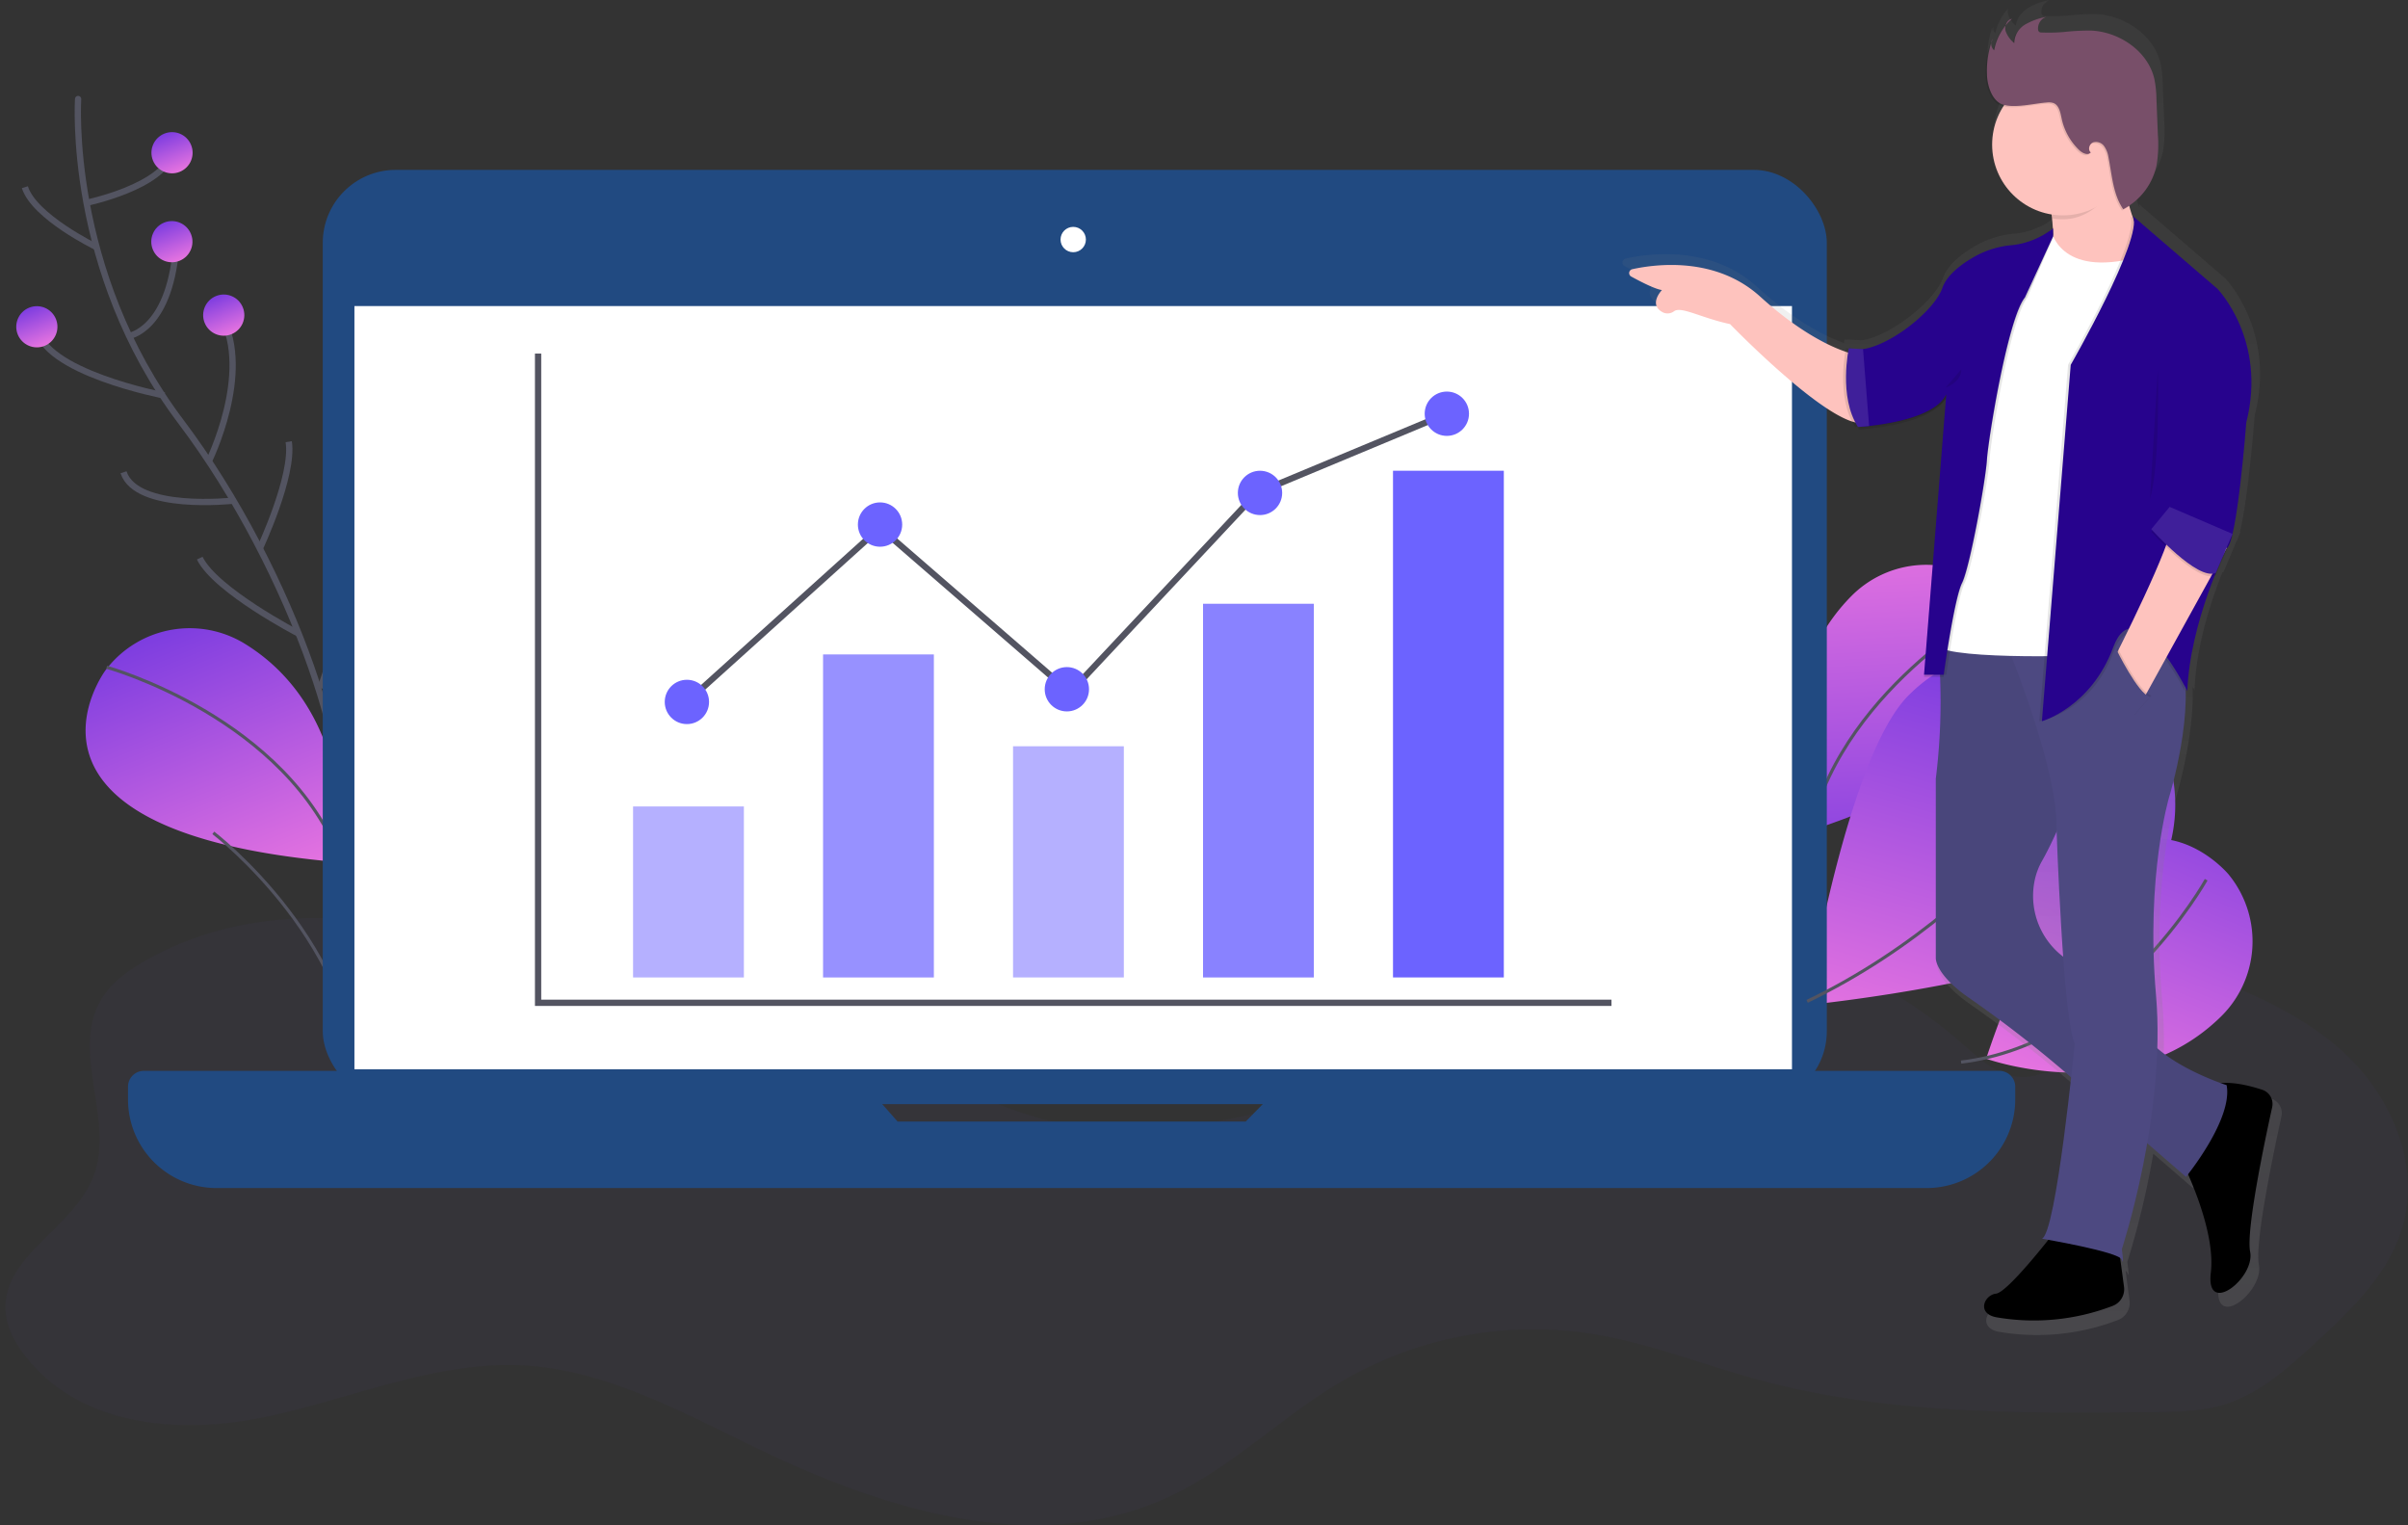
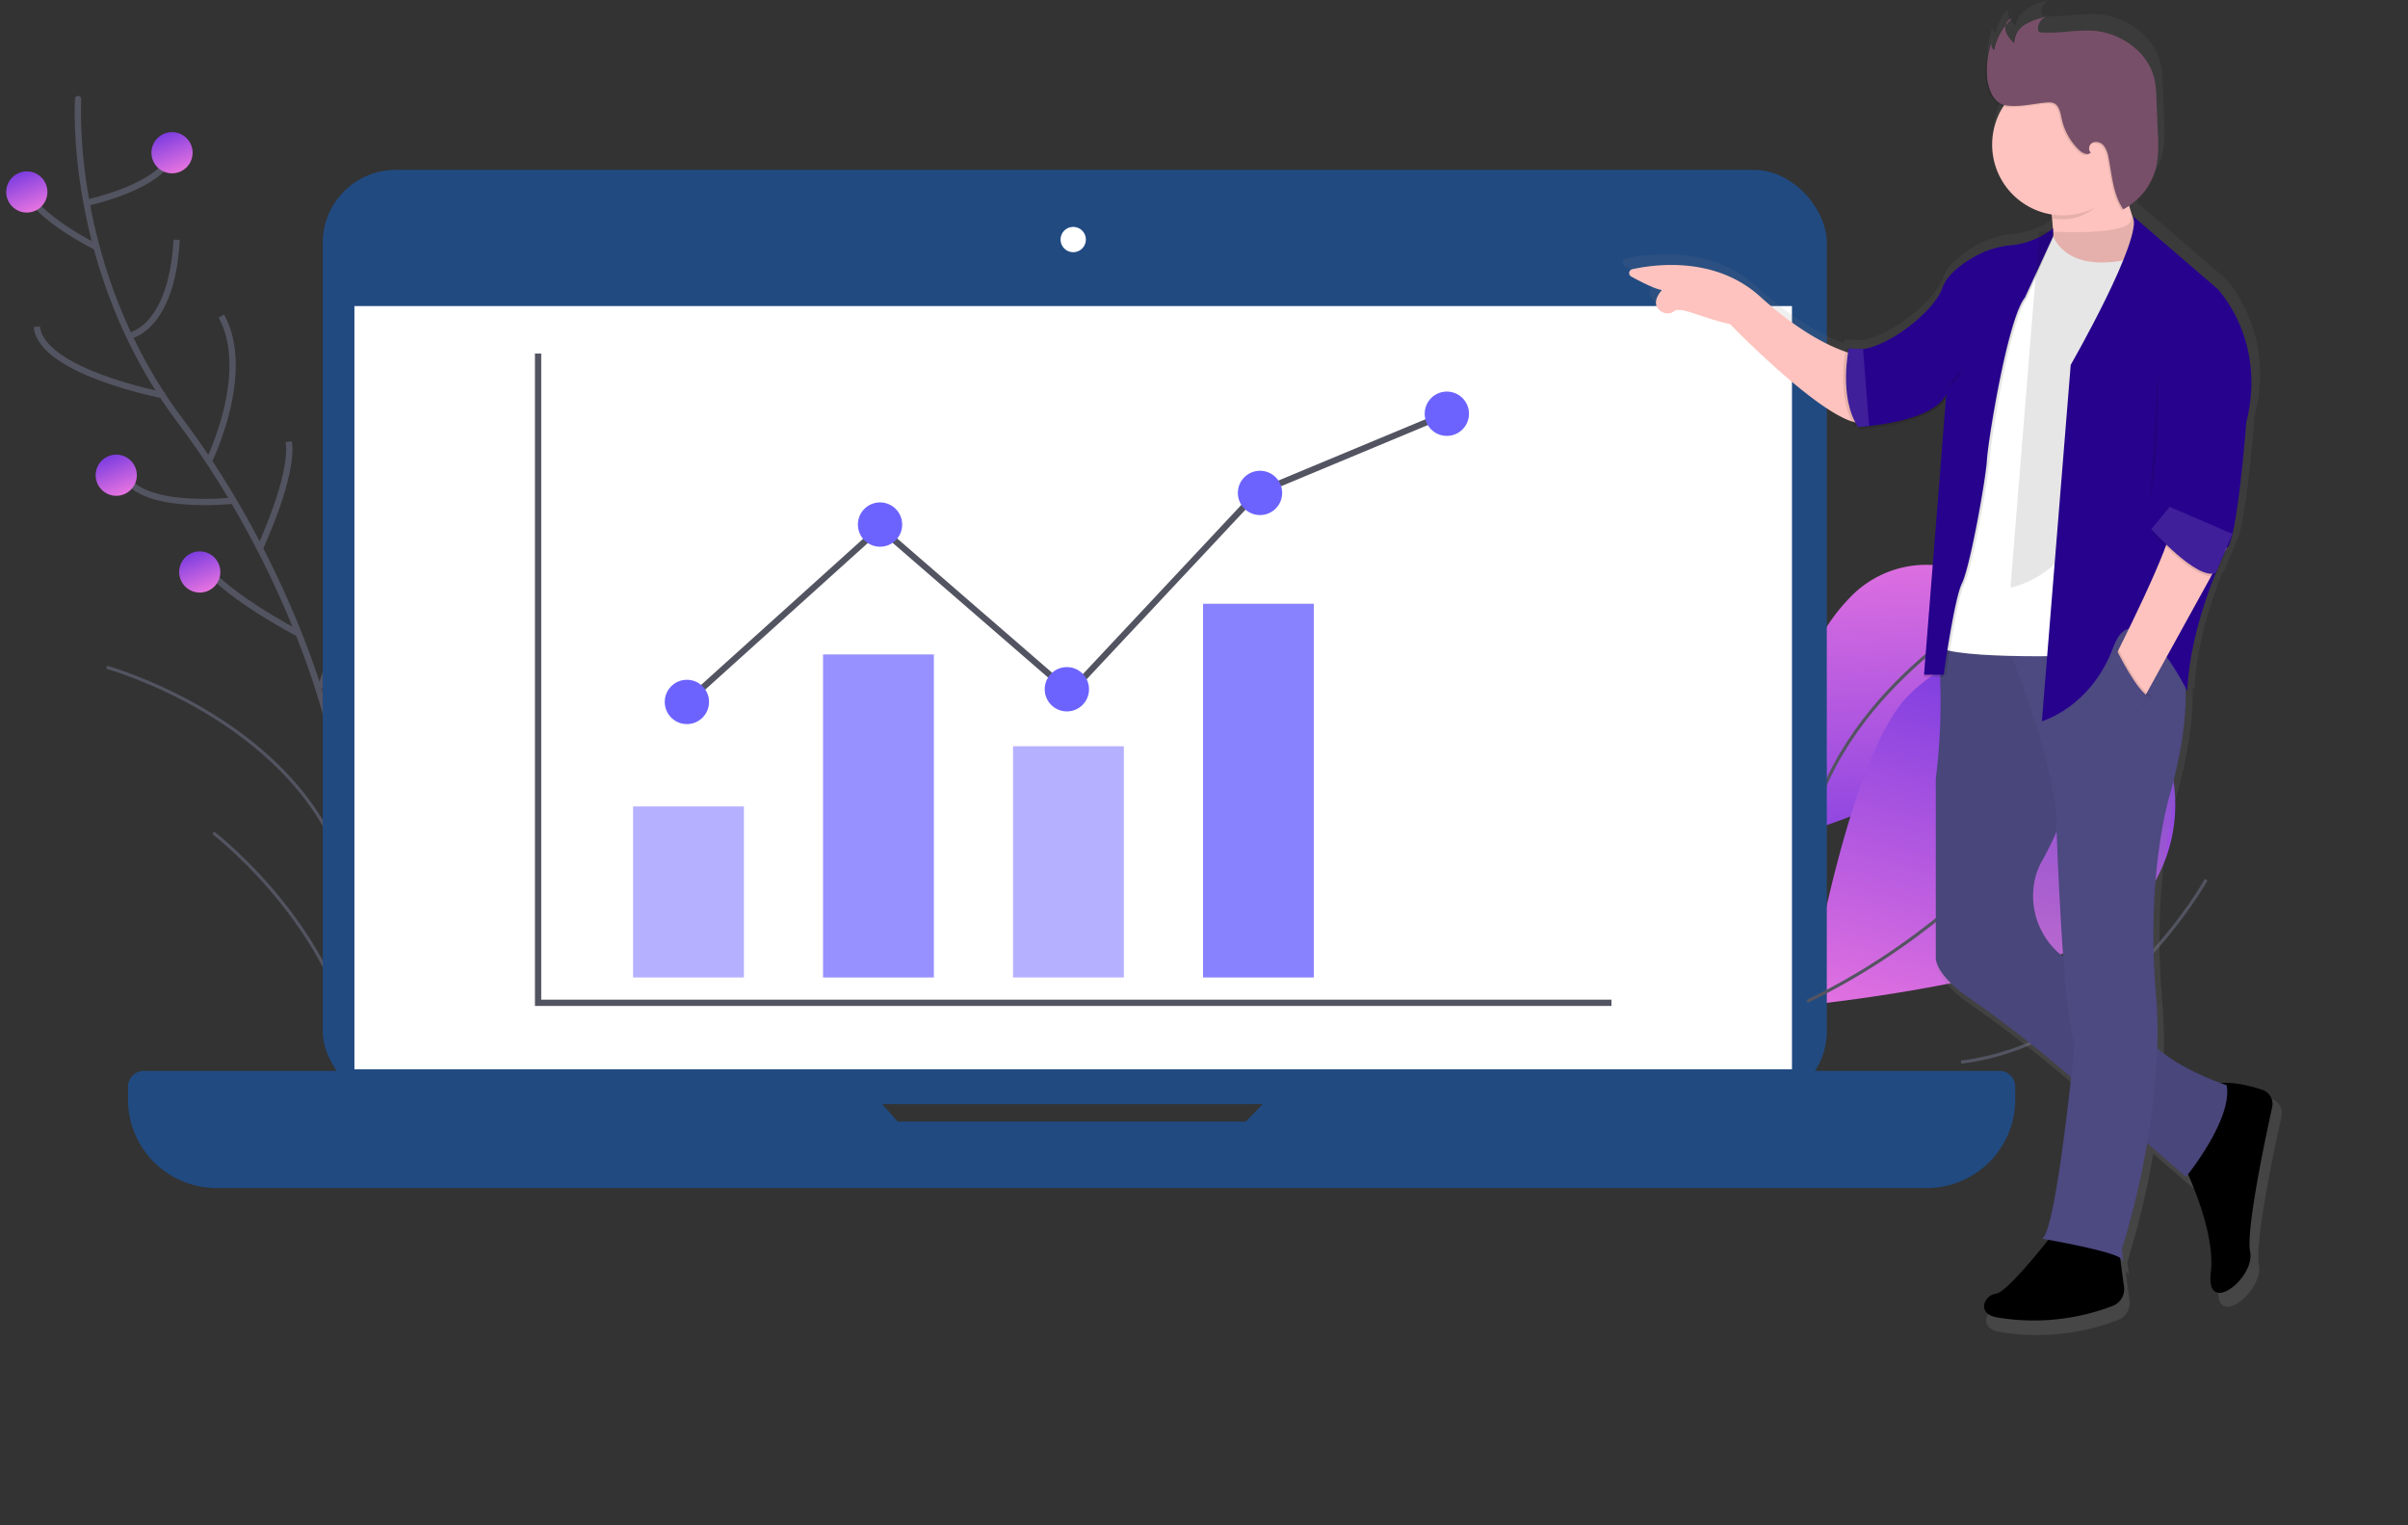
<svg xmlns="http://www.w3.org/2000/svg" xmlns:xlink="http://www.w3.org/1999/xlink" width="767.531" height="486.047" viewBox="0 0 767.531 486.047">
  <rect x="0" y="0" width="767.531" height="486.047" fill="#333333" stroke="none" />
  <defs>
    <linearGradient id="linear-gradient" x1="-0.175" y1="-0.028" x2="1.107" y2="0.64" gradientUnits="objectBoundingBox">
      <stop offset="0" stop-color="#7d3de0" />
      <stop offset="1" stop-color="#e774e0" />
    </linearGradient>
    <linearGradient id="linear-gradient-2" x1="0.5" y1="0" x2="0.5" y2="1" xlink:href="#linear-gradient" />
    <linearGradient id="linear-gradient-10" x1="0.156" y1="0.215" x2="0.768" y2="0.995" xlink:href="#linear-gradient" />
    <linearGradient id="linear-gradient-12" x1="0.5" y1="1" x2="0.5" gradientUnits="objectBoundingBox">
      <stop offset="0" stop-color="gray" stop-opacity="0.251" />
      <stop offset="0.54" stop-color="gray" stop-opacity="0.122" />
      <stop offset="1" stop-color="gray" stop-opacity="0.102" />
    </linearGradient>
  </defs>
  <g id="vision" transform="translate(-958.386 -5012.355)">
    <path id="Path_642" data-name="Path 642" d="M50.358,83.36S-6.577,114.332.631,0c0,0,47.494,1.7,64.351,40.441A33.587,33.587,0,0,1,51.193,82.878Z" transform="translate(1535.209 5277.852) rotate(-112)" fill="url(#linear-gradient)" />
    <path id="Path_643" data-name="Path 643" d="M50.662,83.16S43.309,23.811,0,0" transform="translate(1533.886 5285.256) rotate(-112)" fill="none" stroke="#535461" stroke-miterlimit="10" stroke-width="1" />
    <path id="Path_633" data-name="Path 633" d="M194.79,351.189s24.673,4.448,31.236-4.539" transform="translate(673.811 4824.334) rotate(-22)" fill="none" stroke="#535461" stroke-miterlimit="10" stroke-width="2" />
    <path id="Path_634" data-name="Path 634" d="M190.782,364.73s-14.842-16.421-14.025-26.271" transform="translate(675.639 4824.41) rotate(-22)" fill="none" stroke="#535461" stroke-miterlimit="10" stroke-width="2" />
    <circle id="Ellipse_310" data-name="Ellipse 310" cx="6.563" cy="6.563" r="6.563" transform="translate(1004.675 5057.403) rotate(-22)" fill="url(#linear-gradient-2)" />
-     <circle id="Ellipse_311" data-name="Ellipse 311" cx="6.563" cy="6.563" r="6.563" transform="translate(1042.485 5150.987) rotate(-22)" fill="url(#linear-gradient-2)" />
    <circle id="Ellipse_313" data-name="Ellipse 313" cx="6.563" cy="6.563" r="6.563" transform="translate(1061.062 5190.397) rotate(-22)" fill="#6c63ff" />
    <path id="Path_600" data-name="Path 600" d="M138.033,505.775s-55.5,33.478,46.8,85.03c0,0,22.54-41.848-2.378-75.97a33.587,33.587,0,0,0-43.572-9.55Z" transform="translate(674.617 4808.652) rotate(-22)" fill="url(#linear-gradient-2)" />
    <path id="Path_601" data-name="Path 601" d="M140.26,505.49s47.494,36.31,46.169,85.738" transform="translate(672.986 4808.865) rotate(-22)" fill="none" stroke="#535461" stroke-miterlimit="10" stroke-width="1" />
    <path id="Path_632" data-name="Path 632" d="M204.319,316.76s-23.8,49.237-8.17,107.506,10.666,127.994-4.92,145.241" transform="translate(675.182 4826.753) rotate(-22)" fill="none" stroke="#535461" stroke-linecap="round" stroke-miterlimit="10" stroke-width="2" />
    <path id="Path_635" data-name="Path 635" d="M190.82,398.234s13.5,3.558,25.817-22.694" transform="translate(673.152 4821.726) rotate(-22)" fill="none" stroke="#535461" stroke-miterlimit="10" stroke-width="2" />
    <path id="Path_636" data-name="Path 636" d="M191.758,421.027s-33.587-21.614-29.493-35.557" transform="translate(675.281 4819.878) rotate(-22)" fill="none" stroke="#535461" stroke-miterlimit="10" stroke-width="2" />
    <path id="Path_637" data-name="Path 637" d="M200.57,447.681S224.1,426.8,221.639,406.26" transform="translate(671.257 4819.436) rotate(-22)" fill="none" stroke="#535461" stroke-miterlimit="10" stroke-width="2" />
    <path id="Path_638" data-name="Path 638" d="M200.436,465.726s-29.956-8.37-29.048-21.5" transform="translate(672.442 4815.179) rotate(-22)" fill="none" stroke="#535461" stroke-miterlimit="10" stroke-width="2" />
    <path id="Path_639" data-name="Path 639" d="M205.69,484.14S224.562,466.657,227.022,456" transform="translate(669.1 4815.358) rotate(-22)" fill="none" stroke="#535461" stroke-miterlimit="10" stroke-width="2" />
    <path id="Path_640" data-name="Path 640" d="M205.089,516.286s-19.362-22.6-20.189-34.086" transform="translate(669.973 4812.399) rotate(-22)" fill="none" stroke="#535461" stroke-miterlimit="10" stroke-width="2" />
    <path id="Path_641" data-name="Path 641" d="M207.14,536.747s21.668-24.074,23.3-35.557" transform="translate(667.415 4811.543) rotate(-22)" fill="none" stroke="#535461" stroke-miterlimit="10" stroke-width="2" />
    <circle id="Ellipse_308" data-name="Ellipse 308" cx="6.563" cy="6.563" r="6.563" transform="translate(986.895 5160.17) rotate(-22)" fill="url(#linear-gradient-2)" />
    <circle id="Ellipse_312" data-name="Ellipse 312" cx="6.563" cy="6.563" r="6.563" transform="translate(1004.623 5085.748) rotate(-22)" fill="url(#linear-gradient-2)" />
    <circle id="Ellipse_314" data-name="Ellipse 314" cx="6.563" cy="6.563" r="6.563" transform="translate(1013.514 5191.016) rotate(-22)" fill="url(#linear-gradient-2)" />
-     <circle id="Ellipse_315" data-name="Ellipse 315" cx="6.563" cy="6.563" r="6.563" transform="translate(1021.158 5109.153) rotate(-22)" fill="url(#linear-gradient-2)" />
-     <path id="Path_592" data-name="Path 592" d="M322.094,533.019c-48.249-18.092-103.416-33.405-148.495-7.407-5.713,3.3-11.343,7.444-14.421,13.616-8.131,16.24,4.793,37.3-1.506,54.466s-30.005,25.808-28.064,44.144c.51,4.793,2.9,9.132,5.722,12.872,17.658,23.411,50.031,25.78,77.393,19.971s54.121-17.856,81.977-16.34c26.768,1.5,51.394,15.432,75.92,27.16,41.348,19.826,89.639,34.05,130.953,14.125,18.93-9.132,34.581-24.682,52.7-35.539a121.06,121.06,0,0,1,80.053-15.94c18.4,2.814,35.969,9.895,53.979,14.778,40.9,11.084,83.6,10.721,125.75,10.285,7.846-.082,15.818-.182,23.338-2.614,11.134-3.631,20.318-11.992,29.16-20.17,11.619-10.739,23.857-22.54,27.6-38.6,4.425-19.063-4.735-39.324-18.319-52.278s-30.95-20.034-47.9-26.861c-4.182-1.67-8.649-3.368-12.932-2.106-2.811.835-5.178,2.869-7.278,5.056-12.029,12.563-22.192,33.814-38.6,30.4-5.855-1.216-10.649-5.637-15.283-9.722-24.744-21.786-58.028-38.607-87.891-26.57-21.841,8.805-37.258,31.418-59.391,39.4-15.743,5.683-32.849,3.222-49.412,4.33-24.091,1.6-47.538,10.839-71.663,10.276-61.516-1.434-112.768-65.268-174.033-59.186-4.8.472-10.038,1.67-12.982,5.792" transform="translate(830.636 4793.174)" fill="#6c63ff" opacity="0.03" />
-     <path id="Path_593" data-name="Path 593" d="M265.474,467.809S210,501.3,312.3,552.875c0,0,22.54-41.848-2.378-75.97a33.587,33.587,0,0,0-43.572-9.55Z" transform="translate(760.24 4810.665)" fill="url(#linear-gradient-2)" />
    <path id="Path_594" data-name="Path 594" d="M267.73,467.52s47.494,36.31,46.169,85.738" transform="translate(758.647 4810.255)" fill="none" stroke="#535461" stroke-miterlimit="10" stroke-width="1" />
    <path id="Path_595" data-name="Path 595" d="M970.5,410.748c7.232,26.447-23.619,101.79-23.619,101.79s-64.916-49.148-72.154-75.595a49.657,49.657,0,1,1,95.767-26.2Z" transform="matrix(0.469, 0.883, -0.883, 0.469, 1542.778, 4256.188)" fill="url(#linear-gradient-10)" />
    <path id="Path_598" data-name="Path 598" d="M1052.683,519.911s-56.935-30.973-49.727,83.359c0,0,47.494-1.7,64.351-40.441a33.587,33.587,0,0,0-13.789-42.438Z" transform="translate(887.517 4414.69) rotate(22)" fill="url(#linear-gradient-2)" />
    <path id="Path_599" data-name="Path 599" d="M1053.682,520.52s-7.353,59.349-50.662,83.16" transform="translate(879.622 4415.373) rotate(22)" fill="none" stroke="#535461" stroke-miterlimit="10" stroke-width="1" />
    <rect id="Rectangle_132" data-name="Rectangle 132" width="479.405" height="297.736" rx="23.26" transform="translate(1061.262 5066.494)" fill="#214a81" />
    <rect id="Rectangle_133" data-name="Rectangle 133" width="458.209" height="243.234" transform="translate(1071.356 5109.894)" fill="#fff" />
    <circle id="Ellipse_299" data-name="Ellipse 299" cx="4.04" cy="4.04" r="4.04" transform="translate(1296.426 5084.658)" fill="#fff" />
    <path id="Path_603" data-name="Path 603" d="M609.8,551.08l-15.741,16.149H483.074L468.85,551.08H242.827a5.047,5.047,0,0,0-5.047,5.047v4.067a28.231,28.231,0,0,0,28.231,28.231H811.084a28.231,28.231,0,0,0,28.231-28.231v-4.067a5.047,5.047,0,0,0-5.047-5.047Z" transform="translate(761.409 4802.547)" fill="#214a81" />
    <path id="Path_604" data-name="Path 604" d="M258.77,124.19v206.9H600.9" transform="translate(871.128 5000.845)" fill="none" stroke="#535461" stroke-miterlimit="10" stroke-width="2" />
    <rect id="Rectangle_134" data-name="Rectangle 134" width="35.321" height="54.502" transform="translate(1160.171 5269.36)" fill="#6c63ff" opacity="0.5" />
    <rect id="Rectangle_135" data-name="Rectangle 135" width="35.321" height="102.949" transform="translate(1220.728 5220.913)" fill="#6c63ff" opacity="0.7" />
    <rect id="Rectangle_136" data-name="Rectangle 136" width="35.321" height="73.674" transform="translate(1281.284 5250.179)" fill="#6c63ff" opacity="0.5" />
    <rect id="Rectangle_137" data-name="Rectangle 137" width="35.321" height="119.098" transform="translate(1341.841 5204.764)" fill="#6c63ff" opacity="0.8" />
-     <rect id="Rectangle_138" data-name="Rectangle 138" width="35.321" height="161.481" transform="translate(1402.397 5162.372)" fill="#6c63ff" />
    <path id="Path_597" data-name="Path 597" d="M936.21,378.27s40.409,61,37.388,136.573" transform="matrix(0.469, 0.883, -0.883, 0.469, 1532.387, 4230.326)" fill="none" stroke="#535461" stroke-miterlimit="10" stroke-width="1" />
    <path id="Path_605" data-name="Path 605" d="M311.02,237.157l61.564-55.509,60.557,52.477,59.549-63.579,60.557-25.236" transform="translate(866.308 4998.897)" fill="none" stroke="#535461" stroke-miterlimit="10" stroke-width="2" />
    <circle id="Ellipse_300" data-name="Ellipse 300" cx="7.062" cy="7.062" r="7.062" transform="translate(1170.266 5228.992)" fill="#6c63ff" />
    <circle id="Ellipse_301" data-name="Ellipse 301" cx="7.062" cy="7.062" r="7.062" transform="translate(1291.379 5224.952)" fill="#6c63ff" />
    <circle id="Ellipse_302" data-name="Ellipse 302" cx="7.062" cy="7.062" r="7.062" transform="translate(1352.943 5162.38)" fill="#6c63ff" />
    <circle id="Ellipse_303" data-name="Ellipse 303" cx="7.062" cy="7.062" r="7.062" transform="translate(1231.83 5172.466)" fill="#6c63ff" />
    <circle id="Ellipse_304" data-name="Ellipse 304" cx="7.062" cy="7.062" r="7.062" transform="translate(1412.492 5137.145)" fill="#6c63ff" />
    <path id="Path_606" data-name="Path 606" d="M969.3,525.243c-3.722-1.225-9.241-2.642-13.616-2.142-4.167-1.516-13.961-5.447-20.652-11.365a148.927,148.927,0,0,0-.445-17.447c-3.422-38.916,4.276-64.569,4.276-64.569s6.046-19.571,5.383-35.811c.39.735.608,1.171.608,1.171.526-14.007,5.3-28.5,8.878-37.536a3.012,3.012,0,0,0,.4-.145l3.994-9.477a8.224,8.224,0,0,0,.754-1.752l.645-1.5-.191-.082c.064-.245.127-.508.191-.772h0c2.551-10.793,4.539-36.392,4.539-36.392,6.844-26.942-9.4-43.572-9.4-43.572l-27.578-23.729a3.493,3.493,0,0,1,.272.971l-.227-.2c-.39-1.117-.817-2.451-1.234-3.976a23.315,23.315,0,0,0,8.9-13.362,41.828,41.828,0,0,0,.409-9.985l-.454-11.447a36.314,36.314,0,0,0-.681-6.672c-2.079-9.078-11.383-15.432-20.724-15.849a75.748,75.748,0,0,0-8.9.472,59.851,59.851,0,0,1-7.262.154,1.307,1.307,0,0,1-.781-.209,1.144,1.144,0,0,1-.336-.79,3.939,3.939,0,0,1,.962-2.95,3.632,3.632,0,0,1,1.253-.717l-.663.154a3.631,3.631,0,0,1,1.089-.59,21.143,21.143,0,0,0-6.881,2.5,8.883,8.883,0,0,0-1.607,1.353A7.017,7.017,0,0,0,887.9,183.3a8.042,8.042,0,0,1-2.451-3.631,3.632,3.632,0,0,1,0-1.761q-.245.3-.472.617v-.191a18.354,18.354,0,0,0-3.631,7.389,2.878,2.878,0,0,1-.653-2.124q-.2.64-.381,1.28a2.963,2.963,0,0,1,0-.853,29.238,29.238,0,0,0-1.425,10.149c0,3.431,1.525,8.778,5.2,9.985.191.064.381.109.581.154a23.084,23.084,0,0,0,15.568,35.257q.091.626.172,1.316h.145c.1.908.182,1.906.236,2.923a19.674,19.674,0,0,1-3.032,2.433,25,25,0,0,1-10.094,3.341,30.048,30.048,0,0,0-12.137,3.631c-4.4,2.46-9.259,6.046-10.784,10.4-2.542,7.262-16.539,18.564-25.926,19.971l-3.341-.191-.245-.073v.064l-.817-.045h-.263v.045l-.844-.045s-.082.39-.2,1.08c-4.72-1.625-14.751-6.127-27.8-17.974-14.524-13.19-34.177-10.594-41.757-8.932a1.3,1.3,0,0,0-.345,2.406c3.059,1.679,7.8,4.121,9.985,4.394,0,0-4.539,4.748.291,7.262a3.5,3.5,0,0,0,3.631-.354c2.342-1.716,8.851,2.17,18.282,4.194,0,0,26.616,27.541,39.832,31.772a19.02,19.02,0,0,0,1.008,1.752l.817-.064v.064h.345l.1.908s20.552-1.08,27.233-8.542a10.7,10.7,0,0,0,1.3-1.389l-7.144,89.868h.064l-.064.853h5.256a198.117,198.117,0,0,1-1.425,33.1v58.587s-.272,5.156,10.439,12.709a400.39,400.39,0,0,1,32.425,25.136l1.3,1.126c-1.97,17.928-6.091,51.343-9.531,52.586l2.124.372c-3.631,4.6-13.943,17.247-17.084,17.583-3.849.427-6.418,6.418,0,7.7a71.9,71.9,0,0,0,38.126-3.758,5.819,5.819,0,0,0,3.631-6.191l-1.244-9.441a1.326,1.326,0,0,1,.545.572c.853,2.569,0-3.422,0-3.422a267.576,267.576,0,0,0,8.27-34.495l12.709,10.984s.254-.318.7-.908c3.114,7.062,8.669,21.514,7.425,32.1-1.707,14.524,14.524,1.707,12.827-6.845-1.38-6.917,4.793-36.238,7.2-47.2A4.875,4.875,0,0,0,969.3,525.243Z" transform="translate(713.006 4837.226)" fill="url(#linear-gradient-12)" />
    <path id="Path_607" data-name="Path 607" d="M836.7,296.6s-12.109-2.088-30.065-18.373c-14.206-12.881-33.369-10.348-40.758-8.724a1.262,1.262,0,0,0-.336,2.342c2.987,1.634,7.616,4.021,9.786,4.294,0,0-4.475,4.63.281,7.108a3.422,3.422,0,0,0,3.577-.345c2.288-1.67,8.642,2.124,17.856,4.094,0,0,35.911,37.164,44.262,30.864Z" transform="translate(712.788 4828.645)" fill="#fec3be" />
    <path id="Path_608" data-name="Path 608" d="M912.11,242.005s3.34,14.2,0,24.219l15.032,2.088,13.362-6.681v-8.769s-6.264-13.362-4.593-28.812Z" transform="translate(699.208 4832.713)" fill="#fec3be" />
    <path id="Path_609" data-name="Path 609" d="M959,580.291s10.893,21.3,9.186,35.493,14.2,1.67,12.527-6.681c-1.353-6.754,4.675-35.4,7.026-46.06a4.756,4.756,0,0,0-3.159-5.546c-5.02-1.652-13.426-3.676-17.647-.581C960.7,561.5,959,580.291,959,580.291Z" transform="translate(694.883 4802.157)" />
    <path id="Path_610" data-name="Path 610" d="M911.278,608.463s-14.2,18.373-17.956,18.791-6.264,6.264,0,7.516a70.205,70.205,0,0,0,37.218-3.631,5.683,5.683,0,0,0,3.568-6.046l-2.4-17.883Z" transform="translate(701.293 4797.37)" />
    <path id="Path_611" data-name="Path 611" d="M886.33,393.78,872.713,395.6a199.275,199.275,0,0,1-.163,47.866V500.65s-.263,5.038,10.194,12.364a390.964,390.964,0,0,1,31.663,24.509l37.89,32.824s15.032-18.373,12.945-29.23c0,0-25.054-7.934-28.395-20.878-1.915-7.407-11.628-13.616-19.58-17.52a24.346,24.346,0,0,1-13.026-27.632,21.294,21.294,0,0,1,2.133-5.365c6.681-11.692,16.285-38,16.285-38L904.285,396.7Z" transform="translate(702.857 4817.057)" fill="#4d4981" />
    <path id="Path_612" data-name="Path 612" d="M886.33,393.78,872.713,395.6a199.275,199.275,0,0,1-.163,47.866V500.65s-.263,5.038,10.194,12.364a390.964,390.964,0,0,1,31.663,24.509l37.89,32.824s15.032-18.373,12.945-29.23c0,0-25.054-7.934-28.395-20.878-1.915-7.407-11.628-13.616-19.58-17.52a24.346,24.346,0,0,1-13.026-27.632,21.294,21.294,0,0,1,2.133-5.365c6.681-11.692,16.285-38,16.285-38L904.285,396.7Z" transform="translate(702.857 4817.057)" opacity="0.05" />
    <path id="Path_613" data-name="Path 613" d="M908.456,590.071s24.637,4.176,25.472,6.681,0-3.341,0-3.341,14.2-43.01,10.893-81S949,449.36,949,449.36s8.769-28.395,3.758-44.68-57.624-9.186-57.624-9.186,18.373,43.01,17.955,63.47c0,0,2.088,61.8,5.846,68.9C918.9,527.826,913.049,588.374,908.456,590.071Z" transform="translate(700.774 4817.041)" fill="#4d4981" />
    <path id="Path_614" data-name="Path 614" d="M909.227,255.79s2.505,15.432,27.56,8.769L920.12,391.491s-48.438,1.67-48.02-4.176l9.985-76.824Z" transform="translate(702.899 4829.785)" fill="#fff" />
    <path id="Path_615" data-name="Path 615" d="M907.207,254.87a20.352,20.352,0,0,1-12.064,5.728,29.347,29.347,0,0,0-11.855,3.522c-4.294,2.406-9.078,5.9-10.53,10.158-2.923,8.351-21.3,22.131-29.647,19.208l2.923,25.054s23.8-1.253,27.977-10.439l-7.09,89.405h6.264s3.34-24.219,5.846-29.23,7.516-32.57,7.934-39.251,6.681-45.1,12.109-51.742l8.17-19.835Z" transform="translate(705.573 4829.87)" opacity="0.1" />
    <path id="Path_616" data-name="Path 616" d="M907.123,256.25a25.844,25.844,0,0,1-12.9,5.31,29.349,29.349,0,0,0-11.846,3.54c-4.294,2.406-9.078,5.9-10.53,10.158-2.923,8.351-21.3,22.131-29.647,19.208l2.923,25.054s23.8-1.253,27.977-10.439L866,398.432h6.264s3.341-24.219,5.846-29.23,7.516-32.57,7.934-39.251,6.681-45.1,12.109-51.742l8.969-19.462Z" transform="translate(705.656 4829.743)" opacity="0.1" />
    <path id="Path_617" data-name="Path 617" d="M907.122,255.33a25.843,25.843,0,0,1-12.9,5.31,29.348,29.348,0,0,0-11.855,3.522c-4.294,2.406-9.078,5.9-10.53,10.158-2.923,8.351-21.3,22.131-29.647,19.208l2.923,25.054s23.8-1.253,27.977-10.439L866,397.548h6.264s3.341-24.219,5.846-29.23,7.516-32.57,7.934-39.251,6.681-45.1,12.11-51.742l8.978-19.417Z" transform="translate(705.657 4829.828)" fill="#27038d" />
    <path id="Path_618" data-name="Path 618" d="M934.867,236.5c-.545-3.958.545-6.427,1.044-11.066l-23.8,17.955s.572,2.424,1.008,5.973a22.7,22.7,0,0,0,3.631.29C925.009,249.649,930.955,243.195,934.867,236.5Z" transform="translate(699.208 4832.585)" opacity="0.1" />
    <circle id="Ellipse_305" data-name="Ellipse 305" cx="22.549" cy="22.549" r="22.549" transform="translate(1593.363 5035.894)" fill="#fec3be" />
    <path id="Path_619" data-name="Path 619" d="M890.058,199.7a28.542,28.542,0,0,1,1.816-11.156,2.787,2.787,0,0,0,.472,3.631,17.865,17.865,0,0,1,5.664-10.04c-1.607.263-2.433,2.251-2.033,3.831a8.715,8.715,0,0,0,2.787,3.922,7.005,7.005,0,0,1,3.44-5.928,20.644,20.644,0,0,1,6.717-2.433,3.894,3.894,0,0,0-2.578,3.994,1.116,1.116,0,0,0,.336.772,1.28,1.28,0,0,0,.763.2,58.435,58.435,0,0,0,7.053-.154,73.971,73.971,0,0,1,8.687-.463c9.078.381,18.2,6.581,20.234,15.432a35.494,35.494,0,0,1,.662,6.518L944.523,219a40.848,40.848,0,0,1-.4,9.767,20.7,20.7,0,0,1-10.63,14.052c-3.277-4.748-3.568-10.848-4.7-16.5a8.35,8.35,0,0,0-1.416-3.631,3.186,3.186,0,0,0-3.495-1.18c-1.225.49-1.752,2.36-.735,3.2-.908,1.071-2.605.272-3.631-.681a19.5,19.5,0,0,1-5.655-10.1c-.408-1.943-.817-4.339-2.723-5a5.064,5.064,0,0,0-2.015-.136c-3.976.272-10.194,1.915-14.043.654C891.547,208.282,890.058,203.053,890.058,199.7Z" transform="translate(701.244 4836.635)" opacity="0.1" />
    <path id="Path_620" data-name="Path 620" d="M890.518,199.243a28.537,28.537,0,0,1,1.816-11.156,2.787,2.787,0,0,0,.472,3.631,17.867,17.867,0,0,1,5.665-10.04c-1.607.263-2.433,2.251-2.034,3.831a8.715,8.715,0,0,0,2.787,3.922,7.005,7.005,0,0,1,3.44-5.928,20.643,20.643,0,0,1,6.717-2.433,3.894,3.894,0,0,0-2.578,3.994,1.117,1.117,0,0,0,.336.772,1.279,1.279,0,0,0,.763.2,58.45,58.45,0,0,0,7.053-.154,73.966,73.966,0,0,1,8.687-.463c9.078.381,18.2,6.581,20.234,15.432a35.483,35.483,0,0,1,.663,6.518l.445,11.174a40.842,40.842,0,0,1-.4,9.768,20.7,20.7,0,0,1-10.63,14.052c-3.277-4.748-3.568-10.848-4.7-16.5a8.351,8.351,0,0,0-1.416-3.631,3.186,3.186,0,0,0-3.495-1.18c-1.226.49-1.752,2.36-.735,3.2-.908,1.071-2.605.272-3.631-.681a19.5,19.5,0,0,1-5.655-10.1c-.409-1.943-.817-4.339-2.723-5a5.066,5.066,0,0,0-2.015-.136c-3.976.272-10.194,1.915-14.043.654C892.007,207.813,890.518,202.593,890.518,199.243Z" transform="translate(701.202 4836.678)" fill="#784f69" />
    <path id="Path_621" data-name="Path 621" d="M840.91,297.42s-3.341,15.432,2.923,25.054l3.549-.29-1.933-24.509Z" transform="translate(705.858 4825.945)" opacity="0.1" />
    <path id="Path_622" data-name="Path 622" d="M841.91,297.42s-3.341,15.432,2.923,25.054l3.549-.29-1.934-24.509Z" transform="translate(705.766 4825.945)" fill="#3f1f9a" />
-     <path id="Path_623" data-name="Path 623" d="M937.91,251l26.933,23.175s15.868,16.285,9.187,42.592c0,0-2.923,38.416-6.264,40.087,0,0-11.692,23.384-12.527,45.515,0,0-15.659-31.526-22.758-12.318s-23.6,21.922-23.6,21.922l9.187-113.615S941.251,258.062,937.91,251Z" transform="translate(699.506 4830.227)" opacity="0.1" />
+     <path id="Path_623" data-name="Path 623" d="M937.91,251l26.933,23.175c0,0-2.923,38.416-6.264,40.087,0,0-11.692,23.384-12.527,45.515,0,0-15.659-31.526-22.758-12.318s-23.6,21.922-23.6,21.922l9.187-113.615S941.251,258.062,937.91,251Z" transform="translate(699.506 4830.227)" opacity="0.1" />
    <path id="Path_624" data-name="Path 624" d="M938.83,251l26.933,23.175s15.868,16.285,9.187,42.592c0,0-2.923,38.416-6.264,40.087,0,0-11.692,23.384-12.527,45.515,0,0-16.494-33.2-23.6-13.989s-22.758,23.6-22.758,23.6l9.187-113.57S942.171,258.062,938.83,251Z" transform="translate(699.421 4830.227)" fill="#27038d" />
    <path id="Path_625" data-name="Path 625" d="M953.5,358.746s6.681-4.593,17.538,7.934l-26.724,48.438-8.978-13.553S954.339,364.175,953.5,358.746Z" transform="translate(697.065 4820.364)" fill="#fec3be" />
    <path id="Path_626" data-name="Path 626" d="M948.22,361.1S963,377.692,968.763,375.033l5.338-12.427L954.066,354Z" transform="translate(695.877 4820.726)" opacity="0.1" />
    <path id="Path_627" data-name="Path 627" d="M948.22,360.179S963,376.772,968.763,374.113l5.338-12.427-20.034-8.606Z" transform="translate(695.877 4820.811)" fill="#3f1f9a" />
    <path id="Path_628" data-name="Path 628" d="M936.076,402.51s7.035,14.415,10.784,15.25l-5.447,6.264-7.934-15.032Z" transform="translate(697.237 4816.251)" opacity="0.1" />
    <path id="Path_629" data-name="Path 629" d="M935.614,403s7.035,14.415,10.784,15.25l-5.447,6.264L933,409.454Z" transform="translate(697.281 4816.206)" fill="#4d4981" />
    <path id="Path_630" data-name="Path 630" d="M950.265,304.78s.835,30.065-2.505,41.339" transform="translate(695.919 4825.266)" opacity="0.1" />
    <path id="Path_631" data-name="Path 631" d="M876,310.626s5.011-1.67,5.011-5.846" transform="translate(702.539 4825.266)" opacity="0.1" />
    <circle id="Ellipse_307" data-name="Ellipse 307" cx="6.563" cy="6.563" r="6.563" transform="translate(958.386 5069.907) rotate(-22)" fill="url(#linear-gradient-2)" />
    <circle id="Ellipse_309" data-name="Ellipse 309" cx="6.563" cy="6.563" r="6.563" transform="translate(961.586 5112.867) rotate(-22)" fill="url(#linear-gradient-2)" />
  </g>
</svg>